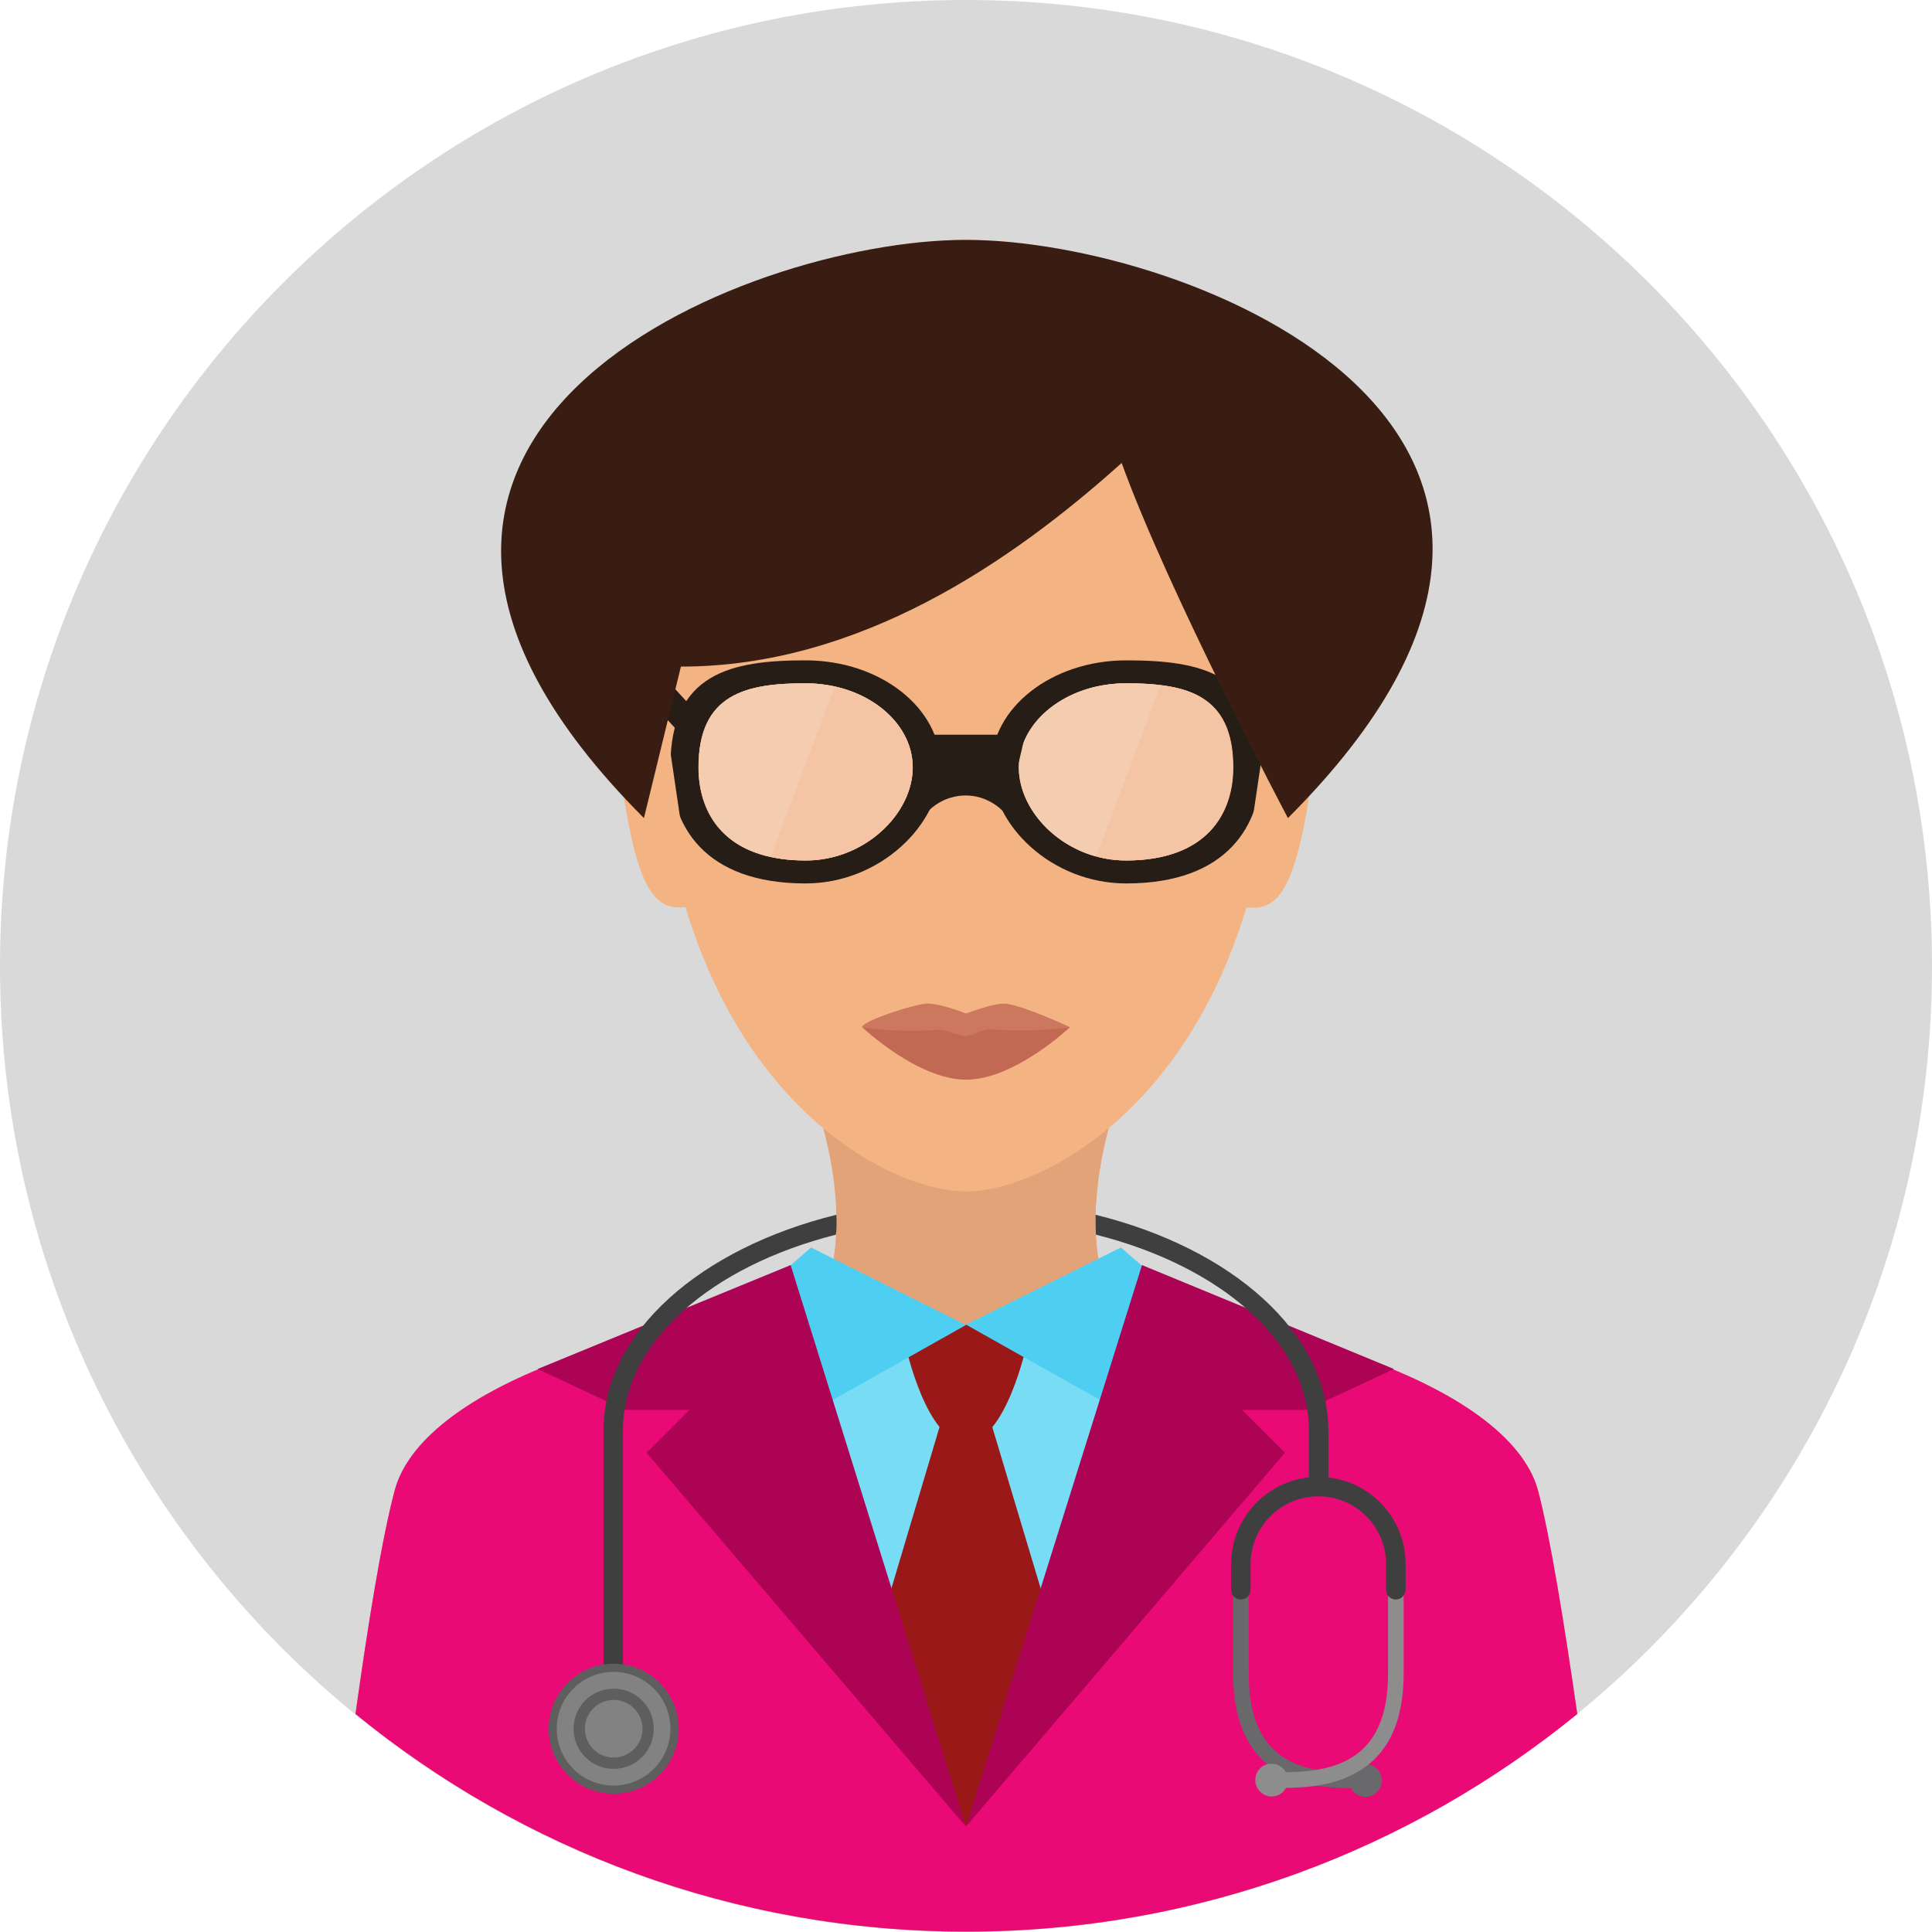
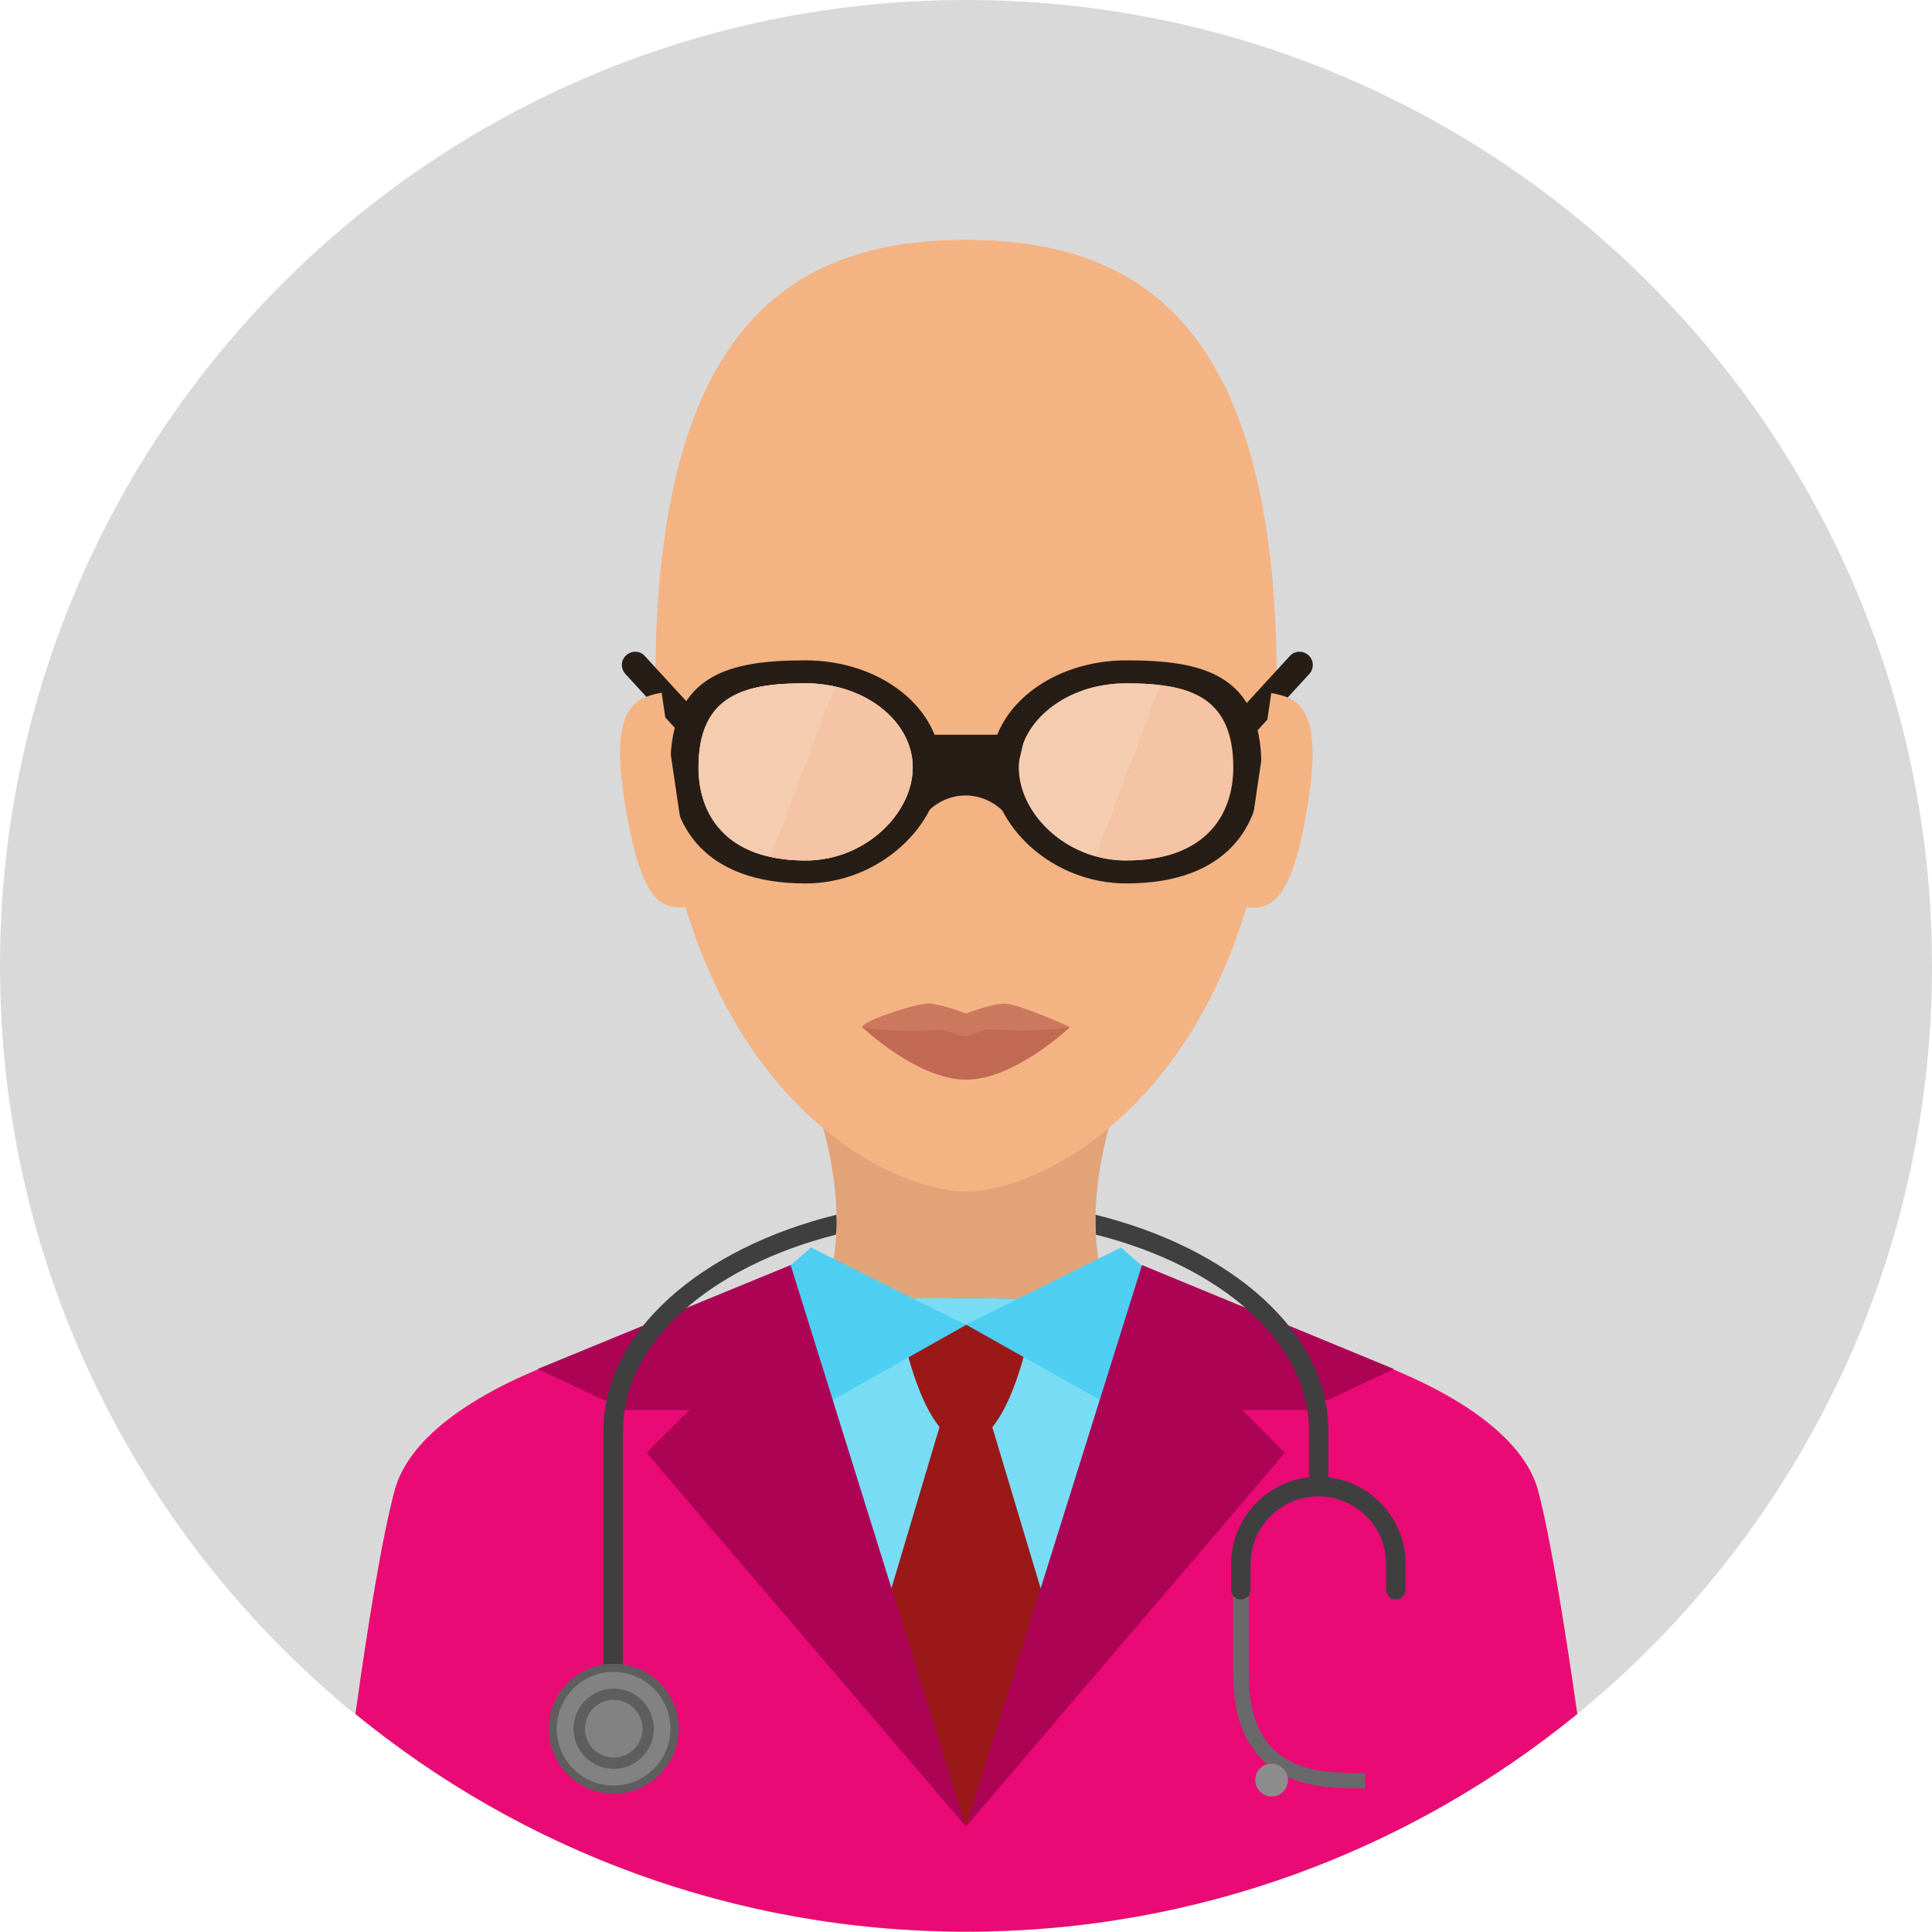
<svg xmlns="http://www.w3.org/2000/svg" width="30" height="30" viewBox="0 0 30 30" fill="none">
  <path d="M30 15C30 6.717 23.283 0 15 0C6.717 0 0 6.717 0 15C0 23.283 6.717 30 15 30C23.283 30 30 23.283 30 15Z" fill="#D9D9D9" />
  <path d="M17.352 17.056H12.648C13.38 19.268 12.709 20.278 12.709 20.278L14.335 20.647H15.665L17.292 20.278C17.292 20.278 16.621 19.268 17.352 17.056Z" fill="#E2A379" />
  <path d="M15.005 23.585C17.72 23.585 17.291 20.278 17.291 20.278C17.291 20.278 16.753 21.324 14.987 21.324C13.222 21.324 12.72 20.278 12.72 20.278C12.72 20.278 12.291 23.585 15.005 23.585Z" fill="#E2A379" />
  <path d="M14.981 20.157C10.314 20.157 6.572 21.493 6.13 23.138C5.931 23.875 5.707 25.266 5.52 26.614C8.101 28.724 11.408 29.994 15.006 29.994C18.603 29.994 21.904 28.724 24.492 26.614C24.298 25.266 24.075 23.869 23.881 23.138C23.428 21.493 19.643 20.157 14.981 20.157Z" fill="#E2A379" />
  <path d="M14.981 20.157C10.314 20.157 6.572 21.493 6.13 23.138C5.931 23.875 5.707 25.266 5.52 26.614C8.101 28.724 11.408 29.994 15.006 29.994C18.603 29.994 21.904 28.724 24.492 26.614C24.298 25.266 24.075 23.869 23.881 23.138C23.428 21.493 19.643 20.157 14.981 20.157Z" fill="#E90A75" />
  <path d="M14.975 20.157C14.891 20.157 14.8 20.157 14.715 20.157C14.691 20.157 14.667 20.157 14.649 20.157C14.582 20.157 14.522 20.157 14.456 20.157C14.443 20.157 14.425 20.157 14.413 20.157C13.222 20.175 12.122 20.266 11.215 20.405C11.215 20.405 11.457 22.697 11.457 23.948L14.994 28.12L18.518 23.954C18.518 21.378 18.512 20.393 18.512 20.393C17.503 20.242 16.342 20.157 14.975 20.157Z" fill="#78DDF4" />
-   <path d="M17.352 17.056H12.648C13.38 19.268 12.709 20.278 12.709 20.278L14.335 20.647H15.665L17.292 20.278C17.292 20.278 16.621 19.268 17.352 17.056Z" fill="#E2A379" />
  <path d="M15 20.568L14.051 20.852C14.051 20.852 14.377 22.4 15 22.4C15.623 22.4 15.949 20.852 15.949 20.852L15 20.568Z" fill="#9B1818" />
  <path d="M15.001 28.35C15.001 28.35 15.975 26.572 16.434 25.581L15.243 21.608H14.753L13.574 25.562C14.034 26.56 15.001 28.35 15.001 28.35Z" fill="#9B1818" />
  <path d="M18.531 20.351L17.406 19.371L15 20.568C15 20.568 18.513 22.551 18.531 22.539V20.351V20.351Z" fill="#4ECFF2" />
  <path d="M21.645 21.258L17.733 19.644L15 28.362L19.952 22.558L19.287 21.893H20.284L21.645 21.258Z" fill="#AC0354" />
  <path d="M11.469 20.351L12.593 19.371L15 20.574C15 20.574 11.487 22.557 11.475 22.545V20.351H11.469Z" fill="#4ECFF2" />
  <path d="M8.348 21.258L12.277 19.644L14.998 28.362L10.04 22.558L10.706 21.893H9.708L8.348 21.258Z" fill="#AC0354" />
  <path d="M12.987 18.863C10.877 19.383 9.371 20.689 9.371 22.213V27.37H9.673V22.213C9.673 20.84 11.046 19.661 12.98 19.172C12.993 19.075 12.993 18.972 12.987 18.863Z" fill="#3F3F3F" />
  <path d="M17.012 18.863C17.012 18.972 17.012 19.075 17.018 19.172C18.959 19.661 20.325 20.84 20.325 22.213V23.162H20.627V22.219C20.627 20.689 19.122 19.383 17.012 18.863Z" fill="#3F3F3F" />
  <path d="M9.529 27.853C10.087 27.853 10.539 27.401 10.539 26.844C10.539 26.286 10.087 25.834 9.529 25.834C8.972 25.834 8.52 26.286 8.52 26.844C8.52 27.401 8.972 27.853 9.529 27.853Z" fill="#5E5E5E" />
  <path d="M9.527 27.726C10.015 27.726 10.41 27.331 10.41 26.844C10.41 26.356 10.015 25.961 9.527 25.961C9.04 25.961 8.645 26.356 8.645 26.844C8.645 27.331 9.04 27.726 9.527 27.726Z" fill="#828282" />
  <path d="M9.529 27.467C9.873 27.467 10.152 27.188 10.152 26.844C10.152 26.5 9.873 26.222 9.529 26.222C9.185 26.222 8.906 26.5 8.906 26.844C8.906 27.188 9.185 27.467 9.529 27.467Z" fill="#5E5E5E" />
  <path d="M9.529 27.291C9.777 27.291 9.977 27.091 9.977 26.844C9.977 26.597 9.777 26.396 9.529 26.396C9.282 26.396 9.082 26.597 9.082 26.844C9.082 27.091 9.282 27.291 9.529 27.291Z" fill="#828282" />
  <path d="M21.125 27.769C20.775 27.769 20.309 27.763 19.91 27.551C19.408 27.285 19.148 26.759 19.148 25.997V24.691H19.39V25.997C19.39 26.674 19.596 27.116 20.019 27.34C20.382 27.533 20.829 27.533 21.162 27.533H21.198V27.775H21.162C21.15 27.769 21.138 27.769 21.125 27.769Z" fill="#69696B" />
-   <path d="M21.457 27.648C21.457 27.787 21.342 27.902 21.203 27.902C21.064 27.902 20.949 27.787 20.949 27.648C20.949 27.509 21.064 27.394 21.203 27.394C21.336 27.388 21.457 27.503 21.457 27.648Z" fill="#69696B" />
-   <path d="M19.819 27.763C19.807 27.763 19.794 27.763 19.782 27.763H19.746V27.521H19.782C20.109 27.521 20.562 27.521 20.925 27.328C21.348 27.104 21.554 26.663 21.554 25.986V24.68H21.796V25.986C21.796 26.753 21.542 27.273 21.034 27.539C20.635 27.757 20.169 27.763 19.819 27.763Z" fill="#8D8D8E" />
  <path d="M19.492 27.642C19.492 27.781 19.607 27.896 19.746 27.896C19.885 27.896 20 27.781 20 27.642C20 27.503 19.885 27.388 19.746 27.388C19.607 27.382 19.492 27.497 19.492 27.642Z" fill="#8D8D8E" />
  <path d="M21.675 24.837C21.59 24.837 21.523 24.771 21.523 24.686V24.287C21.523 23.706 21.052 23.235 20.471 23.235C19.891 23.235 19.419 23.706 19.419 24.287V24.686C19.419 24.771 19.353 24.837 19.268 24.837C19.184 24.837 19.117 24.771 19.117 24.686V24.287C19.117 23.543 19.722 22.933 20.471 22.933C21.221 22.933 21.826 23.537 21.826 24.287V24.686C21.826 24.765 21.759 24.837 21.675 24.837Z" fill="#3F3F3F" />
  <path d="M19.825 10.593C19.825 5.006 17.667 3.725 15 3.725C12.34 3.725 10.176 5.006 10.176 10.593C10.176 12.485 10.514 13.966 11.022 15.109C12.135 17.624 14.063 18.501 15 18.501C15.938 18.501 17.86 17.624 18.979 15.109C19.486 13.966 19.825 12.485 19.825 10.593Z" fill="#F4B382" />
  <path d="M12.508 10.254C11.353 10.254 10.41 10.453 10.41 11.898C10.41 12.811 10.93 13.718 12.508 13.718C13.663 13.718 14.606 12.805 14.606 11.898C14.606 10.992 13.669 10.254 12.508 10.254ZM12.508 13.361C11.257 13.361 10.845 12.636 10.845 11.916C10.845 10.768 11.589 10.611 12.508 10.611C13.427 10.611 14.171 11.197 14.171 11.916C14.171 12.636 13.427 13.361 12.508 13.361Z" fill="#261D17" />
  <path d="M12.51 10.61C11.591 10.61 10.848 10.774 10.848 11.916C10.848 12.636 11.259 13.361 12.51 13.361C13.429 13.361 14.173 12.636 14.173 11.916C14.173 11.197 13.429 10.61 12.51 10.61Z" fill="#F4C4A4" />
  <path d="M12.51 10.61C11.591 10.61 10.848 10.774 10.848 11.916C10.848 12.521 11.138 13.126 11.966 13.307L12.964 10.659C12.819 10.629 12.668 10.61 12.51 10.61Z" fill="#F4CCB0" />
  <path d="M14.173 11.917C14.173 11.318 13.659 10.816 12.964 10.659L11.973 13.307C12.13 13.344 12.311 13.362 12.517 13.362C13.43 13.362 14.173 12.636 14.173 11.917Z" fill="#F4C4A4" />
  <path d="M10.667 11.409C10.613 11.409 10.558 11.385 10.516 11.342L9.712 10.466C9.633 10.381 9.639 10.248 9.724 10.175C9.808 10.097 9.941 10.103 10.014 10.188L10.818 11.064C10.897 11.149 10.891 11.282 10.806 11.354C10.77 11.391 10.721 11.409 10.667 11.409Z" fill="#261D17" />
  <path d="M19.375 11.409C19.429 11.409 19.483 11.385 19.526 11.342L20.33 10.466C20.408 10.381 20.402 10.248 20.318 10.175C20.233 10.097 20.1 10.103 20.027 10.188L19.223 11.064C19.145 11.149 19.151 11.282 19.235 11.354C19.278 11.391 19.326 11.409 19.375 11.409Z" fill="#261D17" />
  <path d="M15.391 11.898C15.391 12.811 16.328 13.718 17.489 13.718C19.067 13.718 19.587 12.805 19.587 11.898C19.587 10.453 18.649 10.254 17.489 10.254C16.328 10.254 15.391 10.992 15.391 11.898ZM15.826 11.916C15.826 11.197 16.57 10.611 17.489 10.611C18.408 10.611 19.151 10.774 19.151 11.916C19.151 12.636 18.74 13.361 17.489 13.361C16.57 13.361 15.826 12.636 15.826 11.916Z" fill="#261D17" />
-   <path d="M17.483 10.61C18.402 10.61 19.146 10.774 19.146 11.916C19.146 12.636 18.735 13.361 17.483 13.361C16.564 13.361 15.82 12.636 15.82 11.916C15.82 11.197 16.564 10.61 17.483 10.61Z" fill="#F4C4A4" />
  <path d="M17.483 10.61C17.326 10.61 17.175 10.629 17.029 10.659C16.334 10.816 15.82 11.318 15.82 11.916C15.82 12.515 16.328 13.113 17.023 13.301L18.021 10.641C17.852 10.616 17.67 10.61 17.483 10.61Z" fill="#F4CCB0" />
  <path d="M18.025 13.307C18.853 13.126 19.143 12.521 19.143 11.916C19.143 11.009 18.678 10.719 18.025 10.641L17.027 13.301C17.172 13.343 17.324 13.361 17.487 13.361C17.686 13.361 17.868 13.343 18.025 13.307Z" fill="#F4C4A4" />
  <path d="M15.739 12.129H14.427C14.415 12.129 14.065 11.409 14.083 11.409H15.909C15.927 11.409 15.751 12.129 15.739 12.129Z" fill="#261D17" />
  <path d="M15.624 12.135C15.443 12.008 15.225 11.881 14.989 11.881C14.814 11.881 14.639 11.978 14.494 12.05C14.258 12.171 14.258 12.818 14.258 12.818C14.391 12.534 14.681 12.352 14.995 12.352C15.304 12.352 15.594 12.534 15.733 12.818C15.727 12.824 15.8 12.256 15.624 12.135Z" fill="#261D17" />
  <path d="M9.717 12.558C9.977 14.081 10.298 14.148 10.763 14.069L10.274 10.756C9.808 10.841 9.457 11.04 9.717 12.558Z" fill="#F4B382" />
  <path d="M19.74 10.762L19.25 14.075C19.709 14.153 20.036 14.081 20.296 12.563C20.55 11.04 20.199 10.84 19.74 10.762Z" fill="#F4B382" />
-   <path d="M19.999 12.703C25.996 6.705 18.469 3.725 14.999 3.725C11.528 3.725 4.068 6.766 9.999 12.703L10.573 10.351C13.342 10.351 15.706 8.725 17.417 7.189C18.143 9.196 19.999 12.703 19.999 12.703Z" fill="#3A1D12" />
  <path d="M16.615 15.949C16.615 15.949 15.757 16.53 15.001 16.53C14.245 16.53 13.387 15.949 13.387 15.949C13.387 15.864 14.07 15.629 14.36 15.586C14.541 15.556 15.001 15.738 15.001 15.738C15.001 15.738 15.454 15.562 15.63 15.586C15.926 15.629 16.615 15.949 16.615 15.949Z" fill="#CC785E" />
  <path d="M16.615 15.949C16.615 15.949 15.757 16.765 15.001 16.765C14.245 16.765 13.387 15.949 13.387 15.949C13.387 15.949 13.78 16.04 14.572 15.992C14.705 15.986 14.88 16.088 14.995 16.088C15.098 16.088 15.249 15.979 15.364 15.986C16.198 16.034 16.615 15.949 16.615 15.949Z" fill="#C16952" />
</svg>